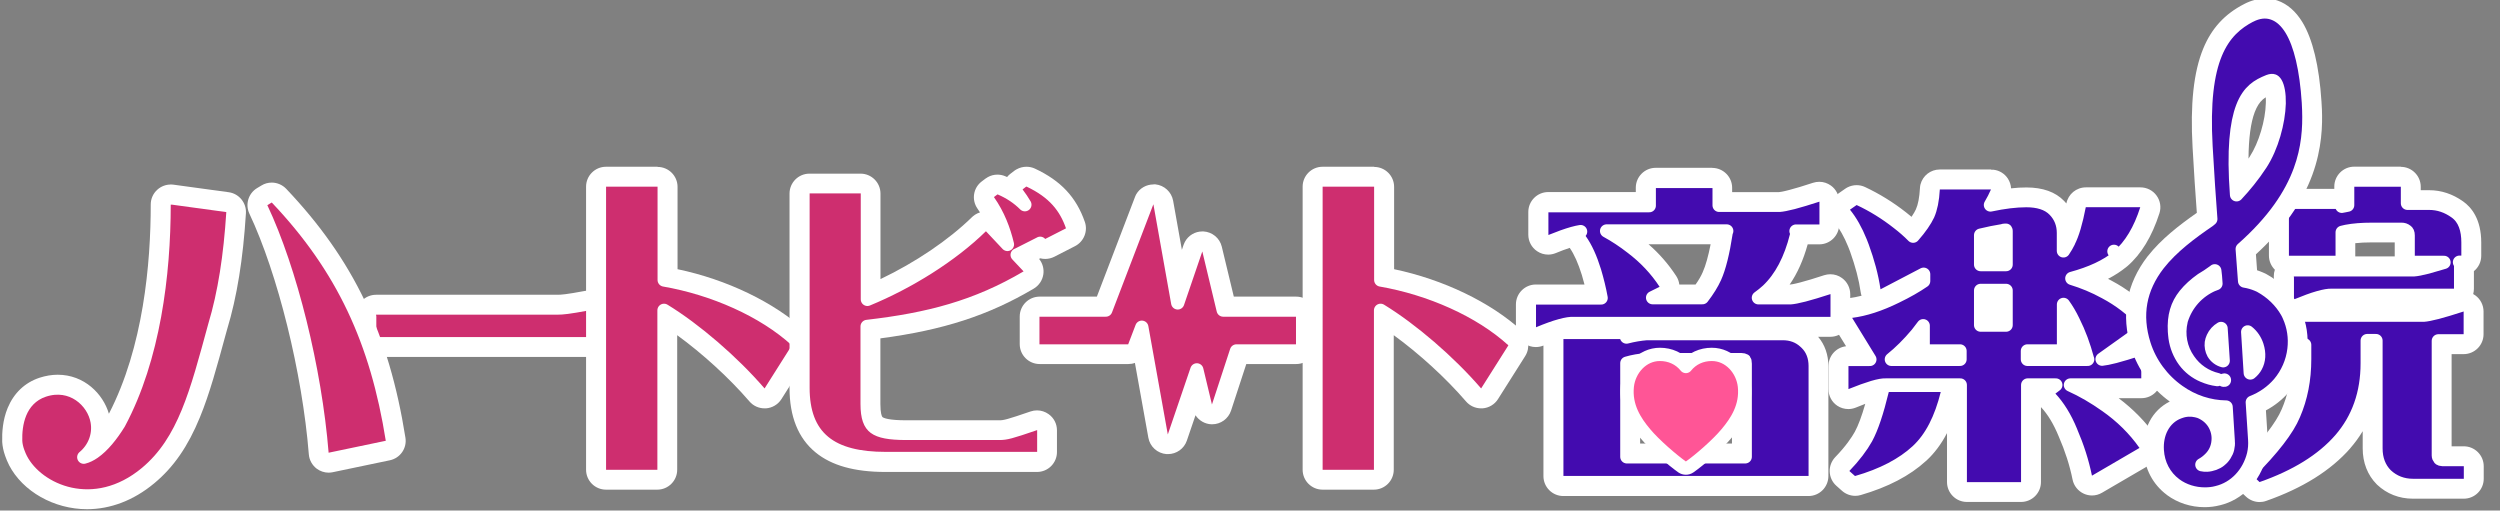
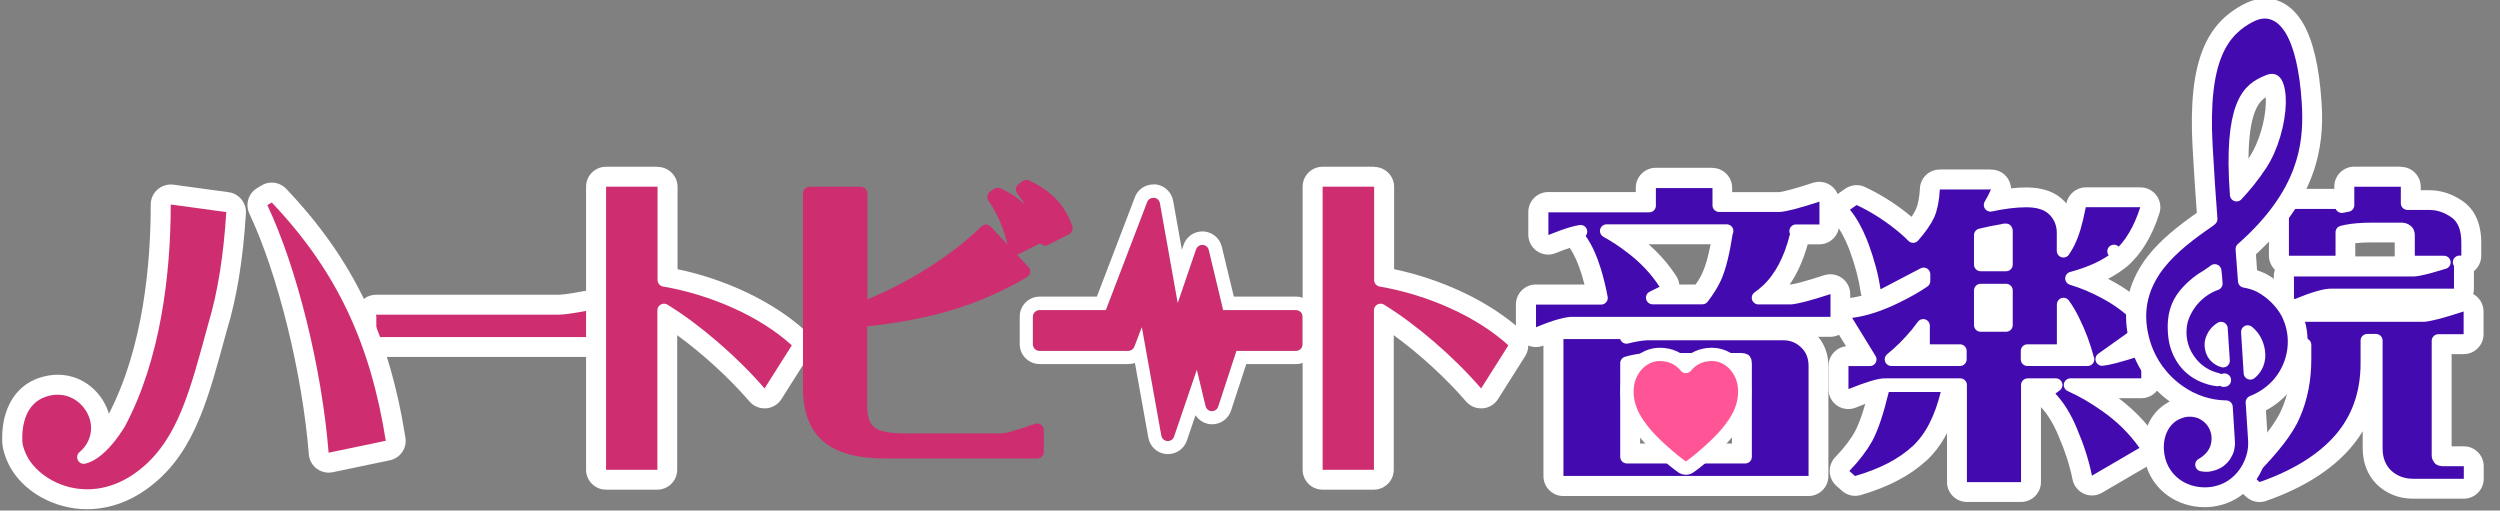
<svg xmlns="http://www.w3.org/2000/svg" id="_レイヤー_1" data-name="レイヤー_1" version="1.1" viewBox="0 0 282.6 57.71">
  <rect x="0" y="0" width="282.6" height="57.71" fill="#808080" stroke="none" />
  <defs>
    <style>
      .st0 {
        fill: #ff5596;
      }

      .st0, .st1 {
        stroke: #fff;
        stroke-linejoin: round;
        stroke-width: 1.5px;
      }

      .st2 {
        fill: #430baf;
      }

      .st3 {
        fill: #ce2e6f;
      }

      .st1 {
        fill: none;
      }

      .st4 {
        fill: #fff;
      }
    </style>
  </defs>
  <g>
    <path class="st3" d="M66.37,34.36c.22-.04.44.02.62.16.17.14.27.35.27.58v3c0,.41-.34.75-.75.75h-23.97c-.41,0-.75-.34-.75-.75v-2.34c-.02-.06-.03-.12-.03-.19,0-.41.34-.75.75-.75h20.5c.57,0,1.23-.06,3.37-.46Z" />
    <path class="st1" d="M66.37,34.36c.22-.04.44.02.62.16.17.14.27.35.27.58v3c0,.41-.34.75-.75.75h-23.97c-.41,0-.75-.34-.75-.75v-2.34c-.02-.06-.03-.12-.03-.19,0-.41.34-.75.75-.75h20.5c.57,0,1.23-.06,3.37-.46Z" />
    <path class="st4" d="M66.51,34.35c.17,0,.34.06.48.17.17.14.27.35.27.58v3c0,.41-.34.75-.75.75h-23.97c-.41,0-.75-.34-.75-.75v-2.34c-.02-.06-.03-.12-.03-.19,0-.41.34-.75.75-.75h20.5c.57,0,1.23-.06,3.37-.46.05,0,.09-.01.14-.01M66.51,32.85c-.14,0-.28.01-.41.04-2.14.4-2.68.43-3.09.43h-20.5c-1.24,0-2.25,1.01-2.25,2.25,0,.11,0,.22.03.34v2.19c0,1.24,1.01,2.25,2.25,2.25h23.97c1.24,0,2.25-1.01,2.25-2.25v-3c0-.67-.3-1.3-.81-1.73-.4-.34-.91-.52-1.44-.52h0Z" />
  </g>
  <g>
    <path class="st3" d="M74.33,20.35c.41,0,.75.34.75.75v10.55c5.55.96,11.23,3.45,14.93,6.83.27.25.32.65.13.96l-3.08,4.87c-.13.2-.34.33-.58.35-.24.02-.47-.08-.62-.26-3.06-3.55-7.27-7.16-10.8-9.32v18.03c0,.41-.34.75-.75.75h-5.8c-.41,0-.75-.34-.75-.75V21.1c0-.41.34-.75.75-.75h5.83Z" />
    <path class="st1" d="M74.33,20.35c.41,0,.75.34.75.75v10.55c5.55.96,11.23,3.45,14.93,6.83.27.25.32.65.13.96l-3.08,4.87c-.13.2-.34.33-.58.35-.24.02-.47-.08-.62-.26-3.06-3.55-7.27-7.16-10.8-9.32v18.03c0,.41-.34.75-.75.75h-5.8c-.41,0-.75-.34-.75-.75V21.1c0-.41.34-.75.75-.75h5.83Z" />
    <path class="st4" d="M74.33,20.35c.41,0,.75.34.75.75v10.55c5.55.96,11.23,3.45,14.93,6.83.27.25.32.65.13.96l-3.08,4.87c-.13.2-.34.33-.58.35-.02,0-.04,0-.06,0-.22,0-.42-.09-.57-.26-3.06-3.55-7.27-7.16-10.8-9.32v18.03c0,.41-.34.75-.75.75h-5.8c-.41,0-.75-.34-.75-.75V21.1c0-.41.34-.75.75-.75h5.83M74.33,18.85h-5.83c-1.24,0-2.25,1.01-2.25,2.25v32c0,1.24,1.01,2.25,2.25,2.25h5.8c1.24,0,2.25-1.01,2.25-2.25v-15.21c2.86,2.08,5.88,4.83,8.17,7.49.43.5,1.05.78,1.7.78.06,0,.11,0,.17,0,.71-.05,1.36-.44,1.74-1.04l3.08-4.87c.58-.92.42-2.13-.38-2.86-3.54-3.23-8.86-5.79-14.44-6.96v-9.31c0-1.24-1.01-2.25-2.25-2.25h0Z" />
  </g>
  <g>
    <path class="st3" d="M115.66,20.44c.21-.12.47-.13.69-.03,2.8,1.32,4.11,3.01,4.86,5.16.12.35-.03.74-.37.91l-2.35,1.2c-.2.1-.44.11-.65.02-.1-.05-.19-.12-.26-.2-.02.02-.05.03-.07.04l-2.43,1.23s-.07.03-.1.04l1.27,1.35c.16.17.23.39.2.62-.03.23-.17.42-.36.54-5.72,3.38-11.13,4.78-18.07,5.58v8.75c0,1.58.33,2.29.85,2.68.59.44,1.65.66,3.58.66h10.53c.72,0,1.22-.12,4.01-1.08.23-.08.48-.04.68.1.2.14.32.37.32.61v2.46c0,.41-.34.75-.75.75h-17.13c-2.98,0-5.35-.54-6.96-1.87-1.65-1.36-2.38-3.43-2.38-6.12v-21.98c0-.41.34-.75.75-.75h5.78c.41,0,.75.34.75.75v11.98c4.64-1.91,9.51-4.93,12.88-8.24l.12-.09c.12-.08.27-.12.42-.12.2,0,.39.09.53.24l1.88,2c-.39-1.63-1.02-3.33-2.14-4.92-.23-.33-.16-.79.16-1.03l.41-.31.08-.05c.2-.11.45-.13.66-.04,1.11.47,2.04,1.1,2.8,1.86-.25-.42-.53-.85-.86-1.28-.25-.33-.18-.79.14-1.04l.44-.34.09-.06Z" />
-     <path class="st1" d="M115.66,20.44c.21-.12.47-.13.69-.03,2.8,1.32,4.11,3.01,4.86,5.16.12.35-.03.74-.37.91l-2.35,1.2c-.2.1-.44.11-.65.02-.1-.05-.19-.12-.26-.2-.02.02-.05.03-.07.04l-2.43,1.23s-.07.03-.1.04l1.27,1.35c.16.17.23.39.2.62-.03.23-.17.42-.36.54-5.72,3.38-11.13,4.78-18.07,5.58v8.75c0,1.58.33,2.29.85,2.68.59.44,1.65.66,3.58.66h10.53c.72,0,1.22-.12,4.01-1.08.23-.08.48-.04.68.1.2.14.32.37.32.61v2.46c0,.41-.34.75-.75.75h-17.13c-2.98,0-5.35-.54-6.96-1.87-1.65-1.36-2.38-3.43-2.38-6.12v-21.98c0-.41.34-.75.75-.75h5.78c.41,0,.75.34.75.75v11.98c4.64-1.91,9.51-4.93,12.88-8.24l.12-.09c.12-.08.27-.12.42-.12.2,0,.39.09.53.24l1.88,2c-.39-1.63-1.02-3.33-2.14-4.92-.23-.33-.16-.79.16-1.03l.41-.31.08-.05c.2-.11.45-.13.66-.04,1.11.47,2.04,1.1,2.8,1.86-.25-.42-.53-.85-.86-1.28-.25-.33-.18-.79.14-1.04l.44-.34.09-.06Z" />
-     <path class="st4" d="M116.03,20.35c.11,0,.22.02.32.07,2.8,1.32,4.11,3.01,4.86,5.16.12.35-.03.74-.37.91l-2.35,1.2c-.11.05-.22.08-.34.08-.11,0-.21-.02-.31-.07-.1-.05-.19-.12-.26-.2-.02.02-.05.03-.07.04l-2.43,1.23s-.07.03-.1.04l1.27,1.35c.16.17.23.39.2.62-.03.23-.17.42-.36.54-5.72,3.38-11.13,4.78-18.07,5.59v8.75c0,1.58.33,2.29.85,2.68.59.44,1.65.66,3.58.66h10.53c.72,0,1.22-.12,4.01-1.08.08-.03.16-.04.25-.04.15,0,.31.05.43.14.2.14.32.37.32.61v2.46c0,.41-.34.75-.75.75h-17.13c-2.98,0-5.35-.54-6.96-1.87-1.65-1.36-2.38-3.43-2.38-6.12v-21.98c0-.41.34-.75.75-.75h5.78c.41,0,.75.34.75.75v11.98c4.64-1.91,9.51-4.93,12.88-8.24l.12-.09c.12-.08.26-.12.41-.12,0,0,.01,0,.02,0,.2,0,.39.09.53.24l1.88,2c-.39-1.63-1.02-3.33-2.14-4.91-.23-.33-.16-.79.16-1.03l.41-.31.08-.05c.11-.06.24-.1.37-.1.1,0,.2.02.3.06,1.11.47,2.04,1.1,2.8,1.86-.25-.42-.53-.85-.86-1.28-.25-.33-.18-.79.14-1.04l.44-.34.09-.06c.11-.06.24-.1.37-.1M116.03,18.85h0c-.39,0-.77.1-1.11.29-.03.02-.06.04-.09.05l-.09.06s-.06.04-.09.06l-.44.34c-.14.11-.27.23-.37.36-.07-.03-.14-.06-.21-.09-.28-.12-.58-.18-.88-.18-.39,0-.77.1-1.1.29-.03.02-.06.04-.09.06l-.08.05s-.05.03-.08.05l-.41.31c-.98.73-1.19,2.09-.49,3.09.1.14.19.28.28.42-.2.06-.39.15-.56.26-.04.03-.08.06-.12.09l-.12.09s-.08.06-.11.1c-2.65,2.59-6.4,5.12-10.34,7v-9.67c0-1.24-1.01-2.25-2.25-2.25h-5.78c-1.24,0-2.25,1.01-2.25,2.25v21.98c0,3.22.98,5.67,2.93,7.27,1.81,1.49,4.4,2.22,7.92,2.22h17.13c1.24,0,2.25-1.01,2.25-2.25v-2.46c0-.73-.35-1.41-.95-1.83-.38-.27-.83-.42-1.3-.42-.25,0-.5.04-.73.12-2.65.91-3.05,1-3.52,1h-10.53c-1.99,0-2.54-.25-2.69-.36-.08-.06-.24-.45-.24-1.47v-7.43c7.12-.94,12.22-2.6,17.33-5.62.59-.35.99-.94,1.09-1.62.09-.62-.08-1.25-.48-1.74l.13-.07c.19.05.38.07.57.07.36,0,.71-.09,1.03-.25l2.34-1.2c.99-.51,1.47-1.69,1.1-2.74-.97-2.79-2.71-4.65-5.64-6.02-.3-.14-.63-.21-.96-.21h0Z" />
  </g>
  <g>
    <path class="st3" d="M155.33,20.35c.41,0,.75.34.75.75v10.55c5.55.96,11.23,3.45,14.93,6.83.27.25.32.65.13.96l-3.08,4.87c-.13.2-.34.33-.58.35-.24.02-.47-.08-.62-.26-3.06-3.55-7.27-7.16-10.8-9.32v18.03c0,.41-.34.75-.75.75h-5.8c-.41,0-.75-.34-.75-.75V21.1c0-.41.34-.75.75-.75h5.83Z" />
    <path class="st1" d="M155.33,20.35c.41,0,.75.34.75.75v10.55c5.55.96,11.23,3.45,14.93,6.83.27.25.32.65.13.96l-3.08,4.87c-.13.2-.34.33-.58.35-.24.02-.47-.08-.62-.26-3.06-3.55-7.27-7.16-10.8-9.32v18.03c0,.41-.34.75-.75.75h-5.8c-.41,0-.75-.34-.75-.75V21.1c0-.41.34-.75.75-.75h5.83Z" />
    <path class="st4" d="M155.33,20.35c.41,0,.75.34.75.75v10.55c5.55.96,11.23,3.45,14.93,6.83.27.25.32.65.13.96l-3.08,4.87c-.13.2-.34.33-.58.35-.02,0-.04,0-.06,0-.22,0-.42-.09-.57-.26-3.06-3.55-7.27-7.16-10.8-9.32v18.03c0,.41-.34.75-.75.75h-5.8c-.41,0-.75-.34-.75-.75V21.1c0-.41.34-.75.75-.75h5.83M155.33,18.85h-5.83c-1.24,0-2.25,1.01-2.25,2.25v32c0,1.24,1.01,2.25,2.25,2.25h5.8c1.24,0,2.25-1.01,2.25-2.25v-15.21c2.86,2.08,5.88,4.83,8.17,7.49.43.5,1.05.78,1.7.78.06,0,.11,0,.17,0,.71-.05,1.36-.44,1.74-1.04l3.08-4.87c.58-.92.42-2.13-.38-2.86-3.54-3.23-8.87-5.79-14.44-6.96v-9.31c0-1.24-1.01-2.25-2.25-2.25h0Z" />
  </g>
  <g>
    <path class="st3" d="M130.45,22.35c.34.03.61.28.67.62l2.01,11.27,2.07-6.06.05-.11c.14-.25.4-.41.7-.39.33.02.62.25.69.57l1.63,6.8h8.23c.41,0,.75.34.75.75v3.12c0,.41-.34.75-.75.75h-6.73l-2.06,6.29c-.11.32-.41.53-.74.52-.34-.01-.62-.25-.7-.58l-.98-4.09-2.57,7.54c-.11.32-.43.53-.77.51s-.62-.28-.68-.62l-2.2-12.25-.84,2.2c-.11.29-.39.48-.7.48h-10.03c-.41,0-.75-.34-.75-.75v-3.12c0-.41.34-.75.75-.75h7.5l4.67-12.21.05-.11c.15-.25.42-.39.72-.37Z" />
-     <path class="st1" d="M130.45,22.35c.34.03.61.28.67.62l2.01,11.27,2.07-6.06.05-.11c.14-.25.4-.41.7-.39.33.02.62.25.69.57l1.63,6.8h8.23c.41,0,.75.34.75.75v3.12c0,.41-.34.75-.75.75h-6.73l-2.06,6.29c-.11.32-.41.53-.74.52-.34-.01-.62-.25-.7-.58l-.98-4.09-2.57,7.54c-.11.32-.43.53-.77.51s-.62-.28-.68-.62l-2.2-12.25-.84,2.2c-.11.29-.39.48-.7.48h-10.03c-.41,0-.75-.34-.75-.75v-3.12c0-.41.34-.75.75-.75h7.5l4.67-12.21.05-.11c.15-.25.42-.39.72-.37Z" />
    <path class="st4" d="M130.38,22.35s.05,0,.07,0c.34.03.61.28.67.62l2.01,11.27,2.07-6.06.05-.11c.13-.24.38-.39.66-.39.01,0,.02,0,.04,0,.33.02.62.25.69.57l1.63,6.8h8.23c.41,0,.75.34.75.75v3.12c0,.41-.34.75-.75.75h-6.73l-2.06,6.29c-.1.31-.39.52-.71.52-.01,0-.02,0-.03,0-.34-.01-.62-.25-.7-.58l-.98-4.09-2.57,7.54c-.1.31-.39.51-.71.51-.02,0-.04,0-.06,0-.34-.03-.62-.28-.68-.62l-2.2-12.25-.84,2.2c-.11.29-.39.48-.7.48h-10.03c-.41,0-.75-.34-.75-.75v-3.12c0-.41.34-.75.75-.75h7.5l4.67-12.21.05-.11c.13-.23.38-.37.65-.37M130.38,20.85h0c-.79,0-1.54.42-1.94,1.11-.02.04-.04.08-.06.12l-.05.11s-.03.07-.04.1l-4.3,11.24h-6.47c-1.24,0-2.25,1.01-2.25,2.25v3.12c0,1.24,1.01,2.25,2.25,2.25h10.03c.26,0,.51-.04.74-.13l1.52,8.46c.18,1.01,1.02,1.77,2.05,1.85.06,0,.11,0,.17,0,.96,0,1.82-.61,2.13-1.52l.98-2.87c.39.59,1.05.99,1.79,1.02.02,0,.07,0,.09,0,.97,0,1.83-.62,2.14-1.55l1.72-5.26h5.64c1.24,0,2.25-1.01,2.25-2.25v-3.12c0-1.24-1.01-2.25-2.25-2.25h-7.05l-1.36-5.65c-.23-.97-1.09-1.67-2.08-1.72-.02,0-.08,0-.11,0-.83,0-1.59.45-1.98,1.18-.02.03-.04.07-.05.11l-.05.11s-.03.08-.05.12l-.19.56-.99-5.55c-.18-.99-1-1.75-2-1.85-.07,0-.14,0-.21,0h0Z" />
  </g>
  <g>
    <path class="st2" d="M183.15,37.58c.33,0,.61.22.71.52.77-.2,1.53-.33,2.28-.39h.06s15.32,0,15.32,0c.97,0,1.83.3,2.53.96l.14.13c.69.68,1,1.57,1,2.57v12.43c0,.41-.34.75-.75.75h-27.71c-.41,0-.75-.34-.75-.75v-15.47c0-.41.34-.75.75-.75h6.42ZM186.23,40.65c-.88.06-1.65.2-2.33.4v10.59h13.38v-10.53c0-.23-.04-.33-.07-.37-.09-.05-.21-.09-.39-.09h-10.59ZM193.58,20.47c.41,0,.75.34.75.75v1.99h6.82c.3-.02.79-.11,1.53-.3.73-.19,1.65-.47,2.76-.83.23-.07.48-.04.67.11.2.14.31.37.31.61v2.57c0,.41-.34.75-.75.75h-2.65c.08.16.1.34.05.51-.67,2.7-1.76,4.77-3.27,6.2h0s0,0,0,0c-.32.29-.66.57-1.03.83h3.63c.3-.02.79-.11,1.53-.3.73-.19,1.65-.47,2.76-.83.23-.07.48-.04.67.11.2.14.31.37.31.61v2.57c0,.41-.34.75-.75.75h-29.05s-.03,0-.05,0c-.28-.02-.74.04-1.43.23-.67.18-1.5.48-2.48.89-.23.1-.5.07-.7-.07-.21-.14-.33-.37-.33-.62v-2.57c0-.41.34-.75.75-.75h7.36c-.18-1-.43-2.01-.73-3.02h0c-.46-1.49-1-2.68-1.63-3.55-.12-.17-.17-.38-.13-.58.03-.13.09-.25.17-.35-.24.04-.54.1-.89.2-.67.19-1.49.48-2.47.88-.23.09-.49.07-.7-.07-.21-.14-.33-.37-.33-.62v-2.57c0-.41.34-.75.75-.75h11.4v-1.99c0-.41.34-.75.75-.75h6.42ZM181.61,26.11c.97.53,1.91,1.15,2.82,1.86,1.52,1.15,2.79,2.49,3.8,4.04.12.18.15.4.1.61-.06.21-.2.38-.39.47l-1.13.56h5.63c.63-.82,1.11-1.6,1.42-2.29h0c.49-1.08.91-2.76,1.26-5.04l.03-.13s.02-.05.04-.08h-13.58Z" />
    <path class="st1" d="M183.15,37.58c.33,0,.61.22.71.52.77-.2,1.53-.33,2.28-.39h.06s15.32,0,15.32,0c.97,0,1.83.3,2.53.96l.14.13c.69.68,1,1.57,1,2.57v12.43c0,.41-.34.75-.75.75h-27.71c-.41,0-.75-.34-.75-.75v-15.47c0-.41.34-.75.75-.75h6.42ZM186.23,40.65c-.88.06-1.65.2-2.33.4v10.59h13.38v-10.53c0-.23-.04-.33-.07-.37-.09-.05-.21-.09-.39-.09h-10.59ZM193.58,20.47c.41,0,.75.34.75.75v1.99h6.82c.3-.02.79-.11,1.53-.3.73-.19,1.65-.47,2.76-.83.23-.07.48-.04.67.11.2.14.31.37.31.61v2.57c0,.41-.34.75-.75.75h-2.65c.08.16.1.34.05.51-.67,2.7-1.76,4.77-3.27,6.2h0s0,0,0,0c-.32.29-.66.57-1.03.83h3.63c.3-.02.79-.11,1.53-.3.73-.19,1.65-.47,2.76-.83.23-.07.48-.04.67.11.2.14.31.37.31.61v2.57c0,.41-.34.75-.75.75h-29.05s-.03,0-.05,0c-.28-.02-.74.04-1.43.23-.67.18-1.5.48-2.48.89-.23.1-.5.07-.7-.07-.21-.14-.33-.37-.33-.62v-2.57c0-.41.34-.75.75-.75h7.36c-.18-1-.43-2.01-.73-3.02h0c-.46-1.49-1-2.68-1.63-3.55-.12-.17-.17-.38-.13-.58.03-.13.09-.25.17-.35-.24.04-.54.1-.89.2-.67.19-1.49.48-2.47.88-.23.09-.49.07-.7-.07-.21-.14-.33-.37-.33-.62v-2.57c0-.41.34-.75.75-.75h11.4v-1.99c0-.41.34-.75.75-.75h6.42ZM181.61,26.11c.97.53,1.91,1.15,2.82,1.86,1.52,1.15,2.79,2.49,3.8,4.04.12.18.15.4.1.61-.06.21-.2.38-.39.47l-1.13.56h5.63c.63-.82,1.11-1.6,1.42-2.29h0c.49-1.08.91-2.76,1.26-5.04l.03-.13s.02-.05.04-.08h-13.58Z" />
    <path class="st4" d="M193.58,20.47c.41,0,.75.34.75.75v1.99h6.82c.3-.02.79-.11,1.53-.3.73-.19,1.65-.47,2.76-.83.08-.03.16-.04.23-.04.16,0,.31.05.44.14.2.14.31.37.31.61v2.57c0,.41-.34.75-.75.75h-2.65c.08.16.1.34.05.51-.67,2.7-1.76,4.77-3.27,6.2h0s0,0,0,0c-.32.29-.66.57-1.03.83h3.63c.3-.02.79-.11,1.53-.3.73-.19,1.65-.47,2.76-.83.08-.02.16-.04.23-.04.16,0,.31.05.44.14.2.14.31.37.31.61v2.57c0,.41-.34.75-.75.75h-29.05s-.03,0-.05,0c-.03,0-.07,0-.11,0-.28,0-.72.07-1.32.23-.67.18-1.5.48-2.48.89-.09.04-.19.06-.29.06-.15,0-.29-.04-.42-.13-.21-.14-.33-.37-.33-.62v-2.57c0-.41.34-.75.75-.75h7.36c-.18-1-.43-2.01-.73-3.02h0c-.46-1.49-1-2.68-1.63-3.55-.12-.17-.17-.38-.13-.58.03-.13.09-.25.17-.35-.24.04-.54.1-.89.2-.67.19-1.49.48-2.47.88-.09.04-.19.06-.28.06-.15,0-.29-.04-.42-.13-.21-.14-.33-.37-.33-.62v-2.57c0-.41.34-.75.75-.75h11.4v-1.99c0-.41.34-.75.75-.75h6.42M195.19,26.11h-13.58c.97.53,1.91,1.15,2.82,1.86,1.52,1.15,2.79,2.49,3.8,4.04.12.18.15.4.1.61-.06.21-.2.38-.39.47l-1.13.56h5.63c.63-.82,1.11-1.6,1.42-2.29h0c.49-1.08.91-2.76,1.26-5.04l.03-.13s.02-.05.04-.08M183.15,37.58c.33,0,.61.22.71.52.77-.2,1.53-.33,2.28-.39h.06s15.32,0,15.32,0c.97,0,1.83.3,2.53.96l.14.13c.69.68,1,1.57,1,2.57v12.43c0,.41-.34.75-.75.75h-27.71c-.41,0-.75-.34-.75-.75v-15.47c0-.41.34-.75.75-.75h6.42M183.9,51.64h13.38v-10.53c0-.23-.04-.33-.07-.37-.09-.05-.21-.09-.39-.09h-10.59c-.88.06-1.65.2-2.33.4v10.59M193.58,18.97h-6.42c-1.24,0-2.25,1.01-2.25,2.25v.49h-9.9c-1.24,0-2.25,1.01-2.25,2.25v2.57c0,.75.37,1.45,1,1.87.37.25.8.38,1.25.38.29,0,.58-.06.85-.17.58-.24,1.11-.44,1.58-.59.5.71.96,1.74,1.37,3.06.11.37.21.73.3,1.08h-5.5c-1.24,0-2.25,1.01-2.25,2.25v2.57c0,.75.37,1.45,1,1.87.37.25.8.38,1.25.38.3,0,.59-.06.86-.17,0,0,0,0,0,0v14.76c0,1.24,1.01,2.25,2.25,2.25h27.71c1.24,0,2.25-1.01,2.25-2.25v-12.43c0-1.29-.4-2.43-1.16-3.32h1.38c1.24,0,2.25-1.01,2.25-2.25v-2.57c0-.72-.35-1.4-.93-1.82-.38-.28-.84-.43-1.32-.43-.24,0-.47.04-.7.11-1.09.36-1.99.63-2.68.81-.75.2-1.08.24-1.2.25h-.02c.87-1.26,1.55-2.78,2.04-4.55h1.31c1.24,0,2.25-1.01,2.25-2.25v-2.57c0-.72-.35-1.4-.93-1.82-.39-.28-.84-.43-1.32-.43-.24,0-.47.04-.7.11-1.09.36-1.99.63-2.68.81-.75.2-1.08.24-1.2.25h-5.27v-.49c0-1.24-1.01-2.25-2.25-2.25h0ZM186.36,27.61h7.01c-.27,1.36-.56,2.41-.88,3.12,0,0,0,.02-.01.03-.19.44-.46.91-.81,1.4h-1.84c-.04-.34-.16-.67-.35-.96-.87-1.33-1.91-2.53-3.13-3.59h0ZM186.28,42.15h9.5v7.99s-10.38,0-10.38,0v-7.89c.28-.04.58-.08.89-.1h0Z" />
  </g>
  <g>
    <path class="st2" d="M225.07,20.66h.09c.22.03.41.15.53.34.14.21.16.48.06.71-.23.52-.48,1.01-.75,1.46,1.51-.32,2.86-.49,4.05-.49,1.3,0,2.43.3,3.18,1.08.69.71,1.02,1.58,1.02,2.58v2.02c.24-.36.44-.7.6-1.03v-.02c.43-.83.83-2.16,1.19-4.03.07-.35.38-.61.74-.61h6.16c.24,0,.46.11.6.31.14.19.18.44.11.67-.74,2.33-1.81,4.13-3.21,5.33h0s-.48-.57-.48-.57l.48.58c-1.31,1.09-3.09,1.9-5.24,2.48,1.27.39,2.53.9,3.78,1.59,1.6.85,3.03,1.94,4.22,3.25.14.16.21.37.19.58-.02.21-.14.41-.31.53l-4.46,3.18c.3-.03.78-.12,1.44-.29.73-.19,1.65-.47,2.76-.83.23-.07.48-.04.67.11.19.14.31.37.31.61v2.57c0,.41-.34.75-.75.75h-8.01c1.38.62,2.71,1.4,4.01,2.32h0c1.75,1.22,3.23,2.68,4.41,4.36.12.17.16.39.12.59-.04.21-.17.38-.35.49l-5.38,3.14c-.21.12-.46.14-.68.04-.22-.1-.38-.3-.43-.54-.35-1.72-.9-3.43-1.63-5.12,0,0,0,0,0-.01-.67-1.64-1.46-2.87-2.31-3.78-.15-.16-.22-.37-.2-.58.02-.21.13-.41.3-.54l.49-.37h-3.18v10.98c0,.41-.34.75-.75.75h-6.12c-.42,0-.75-.34-.75-.75v-10.98h-8.41s-.02,0-.04,0c-.28-.01-.74.06-1.42.26-.67.2-1.5.5-2.49.9-.23.09-.49.07-.7-.07s-.33-.37-.33-.62v-2.61c0-.41.34-.75.75-.75h2.42l-2.64-4.3c-.13-.22-.15-.49-.04-.72.11-.23.33-.39.58-.42,1.51-.19,3.2-.73,5.07-1.65h0c1.22-.59,2.25-1.18,3.11-1.77v-.77l-4.53,2.37c-.22.11-.47.11-.69,0-.22-.11-.37-.32-.4-.56-.24-1.65-.69-3.26-1.29-4.91l-.22-.57c-.52-1.29-1.12-2.34-1.78-3.15-.13-.16-.19-.37-.16-.58.03-.21.14-.39.31-.51l.76-.53.08-.05c.21-.11.45-.11.66-.01,1.51.7,2.99,1.62,4.35,2.69h0c.61.47,1.19.97,1.72,1.51.83-.94,1.37-1.75,1.69-2.42.31-.7.51-1.64.58-2.91l.02-.14c.08-.33.38-.56.73-.56h5.8ZM219.38,43.56c.23,0,.45.11.59.29.14.18.19.42.14.64-.7,2.82-1.79,5.01-3.39,6.49h0c-1.64,1.52-3.93,2.72-6.82,3.55-.25.07-.51.01-.71-.16l-.64-.57c-.15-.14-.25-.33-.25-.53,0-.2.07-.4.21-.55,1.1-1.14,1.92-2.24,2.45-3.19.63-1.16,1.22-2.93,1.82-5.4l.04-.12c.12-.27.39-.45.69-.45h5.87ZM233.26,38.92c0,.41-.34.75-.75.75h-3.33s0,.04,0,.06v.89h6.81s-.02-.05-.03-.08c-.39-1.45-.9-2.87-1.59-4.24h0c-.35-.73-.72-1.35-1.11-1.89v4.5ZM217.4,36.82c-.25.33-.49.64-.72.94,0,0,0,0-.01.01-.94,1.12-1.9,2.07-2.87,2.85h7.76v-.89s0-.04,0-.06h-3.41c-.41,0-.75-.34-.75-.75v-2.1ZM223.89,36.75h2.88v-3.92h-2.88v3.92ZM226.5,26.06s-.02,0-.03,0c-.86.14-1.72.31-2.58.52v3.33h2.88v-3.75c0-.07,0-.11-.02-.14-.06,0-.15,0-.26.02Z" />
    <path class="st1" d="M225.07,20.66h.09c.22.03.41.15.53.34.14.21.16.48.06.71-.23.52-.48,1.01-.75,1.46,1.51-.32,2.86-.49,4.05-.49,1.3,0,2.43.3,3.18,1.08.69.71,1.02,1.58,1.02,2.58v2.02c.24-.36.44-.7.6-1.03v-.02c.43-.83.83-2.16,1.19-4.03.07-.35.38-.61.74-.61h6.16c.24,0,.46.11.6.31.14.19.18.44.11.67-.74,2.33-1.81,4.13-3.21,5.33h0s-.48-.57-.48-.57l.48.58c-1.31,1.09-3.09,1.9-5.24,2.48,1.27.39,2.53.9,3.78,1.59,1.6.85,3.03,1.94,4.22,3.25.14.16.21.37.19.58-.02.21-.14.41-.31.53l-4.46,3.18c.3-.03.78-.12,1.44-.29.73-.19,1.65-.47,2.76-.83.23-.07.48-.04.67.11.19.14.31.37.31.61v2.57c0,.41-.34.75-.75.75h-8.01c1.38.62,2.71,1.4,4.01,2.32h0c1.75,1.22,3.23,2.68,4.41,4.36.12.17.16.39.12.59-.04.21-.17.38-.35.49l-5.38,3.14c-.21.12-.46.14-.68.04-.22-.1-.38-.3-.43-.54-.35-1.72-.9-3.43-1.63-5.12,0,0,0,0,0-.01-.67-1.64-1.46-2.87-2.31-3.78-.15-.16-.22-.37-.2-.58.02-.21.13-.41.3-.54l.49-.37h-3.18v10.98c0,.41-.34.75-.75.75h-6.12c-.42,0-.75-.34-.75-.75v-10.98h-8.41s-.02,0-.04,0c-.28-.01-.74.06-1.42.26-.67.2-1.5.5-2.49.9-.23.09-.49.07-.7-.07s-.33-.37-.33-.62v-2.61c0-.41.34-.75.75-.75h2.42l-2.64-4.3c-.13-.22-.15-.49-.04-.72.11-.23.33-.39.58-.42,1.51-.19,3.2-.73,5.07-1.65h0c1.22-.59,2.25-1.18,3.11-1.77v-.77l-4.53,2.37c-.22.11-.47.11-.69,0-.22-.11-.37-.32-.4-.56-.24-1.65-.69-3.26-1.29-4.91l-.22-.57c-.52-1.29-1.12-2.34-1.78-3.15-.13-.16-.19-.37-.16-.58.03-.21.14-.39.31-.51l.76-.53.08-.05c.21-.11.45-.11.66-.01,1.51.7,2.99,1.62,4.35,2.69h0c.61.47,1.19.97,1.72,1.51.83-.94,1.37-1.75,1.69-2.42.31-.7.51-1.64.58-2.91l.02-.14c.08-.33.38-.56.73-.56h5.8ZM219.38,43.56c.23,0,.45.11.59.29.14.18.19.42.14.64-.7,2.82-1.79,5.01-3.39,6.49h0c-1.64,1.52-3.93,2.72-6.82,3.55-.25.07-.51.01-.71-.16l-.64-.57c-.15-.14-.25-.33-.25-.53,0-.2.07-.4.21-.55,1.1-1.14,1.92-2.24,2.45-3.19.63-1.16,1.22-2.93,1.82-5.4l.04-.12c.12-.27.39-.45.69-.45h5.87ZM233.26,38.92c0,.41-.34.75-.75.75h-3.33s0,.04,0,.06v.89h6.81s-.02-.05-.03-.08c-.39-1.45-.9-2.87-1.59-4.24h0c-.35-.73-.72-1.35-1.11-1.89v4.5ZM217.4,36.82c-.25.33-.49.64-.72.94,0,0,0,0-.01.01-.94,1.12-1.9,2.07-2.87,2.85h7.76v-.89s0-.04,0-.06h-3.41c-.41,0-.75-.34-.75-.75v-2.1ZM223.89,36.75h2.88v-3.92h-2.88v3.92ZM226.5,26.06s-.02,0-.03,0c-.86.14-1.72.31-2.58.52v3.33h2.88v-3.75c0-.07,0-.11-.02-.14-.06,0-.15,0-.26.02Z" />
    <path class="st4" d="M225.07,20.66h.09c.22.03.41.15.53.34.14.21.16.48.06.71-.23.52-.48,1.01-.75,1.46,1.51-.32,2.86-.49,4.05-.49,1.3,0,2.43.3,3.18,1.08.69.71,1.02,1.58,1.02,2.58v2.02c.24-.36.44-.7.6-1.03v-.02c.43-.83.83-2.16,1.19-4.03.07-.35.38-.61.74-.61h6.16c.24,0,.46.11.6.31.14.19.18.44.11.67-.74,2.33-1.81,4.13-3.21,5.33h0s-.48-.57-.48-.57l.48.58c-1.31,1.09-3.09,1.9-5.24,2.48,1.27.39,2.53.9,3.78,1.59,1.6.85,3.03,1.94,4.22,3.25.14.16.21.37.19.58-.02.21-.14.41-.31.53l-4.46,3.18c.3-.03.78-.12,1.44-.29.73-.19,1.65-.47,2.76-.83.08-.02.16-.04.23-.04.16,0,.31.05.44.14.19.14.31.37.31.61v2.57c0,.41-.34.75-.75.75h-8.01c1.38.62,2.71,1.4,4.01,2.32h0c1.75,1.22,3.23,2.68,4.41,4.36.12.17.16.39.12.59-.04.21-.17.38-.35.49l-5.38,3.14c-.12.07-.25.1-.38.1-.1,0-.21-.02-.31-.07-.22-.1-.38-.3-.43-.54-.35-1.72-.9-3.43-1.63-5.12,0,0,0,0,0-.01-.67-1.64-1.46-2.87-2.31-3.78-.15-.16-.22-.37-.2-.58.02-.21.13-.41.3-.54l.49-.37h-3.18v10.98c0,.41-.34.75-.75.75h-6.12c-.42,0-.75-.34-.75-.75v-10.98h-8.41s-.02,0-.04,0c-.02,0-.04,0-.07,0-.28,0-.72.07-1.36.26-.67.2-1.5.5-2.49.9-.09.04-.19.06-.28.06-.15,0-.29-.04-.42-.13-.21-.14-.33-.37-.33-.62v-2.61c0-.41.34-.75.75-.75h2.42l-2.64-4.3c-.13-.22-.15-.49-.04-.72.11-.23.33-.39.58-.42,1.51-.19,3.2-.73,5.07-1.65h0c1.22-.59,2.25-1.18,3.11-1.77v-.77l-4.53,2.37c-.11.06-.23.09-.35.09s-.23-.03-.34-.08c-.22-.11-.37-.32-.4-.56-.24-1.65-.69-3.26-1.29-4.91l-.22-.57c-.52-1.29-1.12-2.34-1.78-3.15-.13-.16-.19-.37-.16-.58.03-.21.14-.39.31-.51l.76-.53.08-.05c.11-.06.22-.08.34-.08.11,0,.22.02.32.07,1.51.7,2.99,1.62,4.35,2.69h0c.61.47,1.19.97,1.72,1.51.83-.94,1.37-1.75,1.69-2.42.31-.7.51-1.64.58-2.91l.02-.14c.08-.32.38-.56.73-.56h5.8M223.89,29.92h2.88v-3.75c0-.07,0-.11-.02-.14-.01,0-.03,0-.04,0-.06,0-.13,0-.22.02,0,0-.02,0-.03,0-.86.14-1.72.31-2.58.52v3.33M223.89,36.75h2.88v-3.92h-2.88v3.92M229.18,40.63h6.81s-.02-.05-.03-.08c-.39-1.45-.9-2.87-1.59-4.24h0c-.35-.73-.72-1.35-1.11-1.89v4.5c0,.41-.34.75-.75.75h-3.33s0,.04,0,.06v.89M213.8,40.63h7.76v-.89s0-.04,0-.06h-3.41c-.41,0-.75-.34-.75-.75v-2.1c-.25.33-.49.64-.72.94,0,0,0,0-.01.01-.94,1.12-1.9,2.07-2.87,2.85M219.38,43.56c.23,0,.45.11.59.29.14.18.19.42.14.64-.7,2.82-1.79,5.01-3.39,6.49h0c-1.64,1.52-3.93,2.72-6.82,3.55-.07.02-.14.03-.21.03-.18,0-.36-.07-.5-.19l-.64-.57c-.15-.14-.25-.33-.25-.53,0-.2.07-.4.21-.55,1.1-1.14,1.92-2.24,2.45-3.19.63-1.16,1.22-2.93,1.82-5.4l.04-.12c.12-.27.39-.45.69-.45h5.87M225.07,19.16h-5.8c-1.03,0-1.92.69-2.18,1.69-.01.05-.02.1-.03.15l-.02.14s-.01.09-.01.14c-.06,1.04-.21,1.84-.46,2.39-.09.2-.25.48-.49.84-.21-.17-.42-.34-.63-.51-1.45-1.14-3.01-2.1-4.63-2.86-.3-.14-.62-.21-.95-.21-.36,0-.72.09-1.03.25-.03.02-.06.03-.09.05l-.08.05s-.05.03-.08.05l-.76.53c-.51.36-.85.92-.94,1.53-.09.62.09,1.25.48,1.74.57.71,1.09,1.63,1.55,2.76l.21.54c.61,1.71,1,3.18,1.2,4.59.02.14.05.28.1.41-.47.12-.93.21-1.37.27-.76.1-1.41.57-1.74,1.26-.33.7-.29,1.5.11,2.15l1.25,2.03c-1.12.13-1.99,1.08-1.99,2.24v2.61c0,.75.37,1.45.99,1.87.37.25.81.38,1.26.38.29,0,.58-.06.85-.17.39-.16.74-.29,1.06-.42-.4,1.4-.79,2.44-1.18,3.16-.34.61-1,1.61-2.21,2.86-.42.44-.66,1.04-.63,1.65.02.61.3,1.2.76,1.6l.64.57c.41.36.94.56,1.49.56.21,0,.42-.03.62-.09,3.07-.89,5.55-2.18,7.37-3.85.02-.01.03-.03.05-.04.91-.84,1.68-1.87,2.33-3.11v5.53c0,1.24,1.01,2.25,2.25,2.25h6.12c1.24,0,2.25-1.01,2.25-2.25v-8.47s0,0,0,0c.77.81,1.44,1.93,2.01,3.32.72,1.65,1.24,3.27,1.56,4.86.14.71.62,1.31,1.28,1.61.29.13.6.2.92.2.4,0,.79-.11,1.13-.31l5.38-3.14c.55-.32.93-.86,1.07-1.47.13-.61,0-1.26-.36-1.77-1.15-1.63-2.57-3.08-4.21-4.31h2.58c1.24,0,2.25-1.01,2.25-2.25v-2.57c0-.72-.35-1.4-.93-1.82-.02-.02-.04-.03-.07-.05.32-.35.52-.79.57-1.27.07-.64-.14-1.27-.57-1.75-1.3-1.43-2.86-2.63-4.63-3.57-.13-.07-.26-.14-.4-.21.78-.4,1.47-.85,2.08-1.35.03-.02.06-.05.09-.07,1.58-1.36,2.8-3.37,3.64-5.99.22-.68.1-1.43-.33-2.01-.42-.58-1.1-.92-1.82-.92h-6.16c-1.08,0-2,.76-2.21,1.82-.08-.1-.17-.19-.25-.28-.98-1.02-2.42-1.53-4.26-1.53-.55,0-1.13.03-1.74.1-.02-.39-.15-.77-.36-1.1-.36-.55-.94-.92-1.6-1-.03,0-.06,0-.09,0h-.09s-.06,0-.09,0h0Z" />
  </g>
  <g>
    <path class="st2" d="M278.26,34.49c.23-.07.48-.04.67.11.2.14.31.37.31.61v2.57c0,.41-.34.75-.75.75h-2.86v12.96c0,.13.05.25.15.37.08.05.18.09.31.09h2.42c.41,0,.75.34.75.75v1.42c0,.41-.34.75-.75.75h-5.76c-1.14,0-2.18-.39-3.01-1.17,0,0-.01-.01-.02-.02-.76-.77-1.14-1.78-1.14-2.99v-12.19h-.99v2.56c0,3.41-1.02,6.29-3.04,8.62h0c-2.04,2.34-5.02,4.17-8.88,5.52-.26.09-.56.03-.76-.16l-.62-.58c-.15-.14-.23-.33-.24-.54,0-.2.08-.4.22-.54,2.65-2.65,4.32-4.81,5.03-6.52h0c.81-1.87,1.22-3.94,1.22-6.27v-1.61c-.52.18-1.13.41-1.81.7-.23.1-.5.07-.71-.07-.21-.14-.33-.37-.33-.62v-2.61c0-.41.34-.75.75-.75h15.54c.3-.02.79-.11,1.53-.3.73-.19,1.65-.47,2.76-.83ZM271.39,20.34c.42,0,.75.34.75.75v1.89h2.46c1.06,0,2.05.34,2.96.99,1.05.74,1.42,2.01,1.42,3.43v1.49c0,.41-.33.75-.75.75h-.21c.08.12.13.27.13.42v2.57c0,.41-.34.75-.75.75h-13.83s-.02,0-.03,0c-.3-.01-.78.06-1.47.26-.68.19-1.5.5-2.48.9-.23.09-.49.07-.7-.07-.21-.14-.33-.37-.33-.62v-2.44c-.01-.05-.02-.11-.02-.16,0-.41.34-.75.75-.75h13.59c.3-.02.79-.11,1.53-.3.52-.14,1.14-.32,1.86-.54h-3.3c-.41,0-.75-.34-.75-.75v-2.29c0-.32-.09-.43-.18-.5-.2-.16-.37-.2-.55-.2h-3.42c-1.06,0-2.01.07-2.84.23-.16.03-.31.07-.47.11v2.65c0,.41-.34.75-.75.75h-5.27c-.41,0-.75-.34-.75-.75v-5.29c0-.41.34-.75.75-.75h5.29c.31,0,.57.18.69.45.05-.01.1-.02.14-.03,0,0,.01,0,.02,0,.15-.03.32-.07.5-.1v-2.08c0-.41.34-.75.75-.75h5.27Z" />
    <path class="st1" d="M278.26,34.49c.23-.07.48-.04.67.11.2.14.31.37.31.61v2.57c0,.41-.34.75-.75.75h-2.86v12.96c0,.13.05.25.15.37.08.05.18.09.31.09h2.42c.41,0,.75.34.75.75v1.42c0,.41-.34.75-.75.75h-5.76c-1.14,0-2.18-.39-3.01-1.17,0,0-.01-.01-.02-.02-.76-.77-1.14-1.78-1.14-2.99v-12.19h-.99v2.56c0,3.41-1.02,6.29-3.04,8.62h0c-2.04,2.34-5.02,4.17-8.88,5.52-.26.09-.56.03-.76-.16l-.62-.58c-.15-.14-.23-.33-.24-.54,0-.2.08-.4.22-.54,2.65-2.65,4.32-4.81,5.03-6.52h0c.81-1.87,1.22-3.94,1.22-6.27v-1.61c-.52.18-1.13.41-1.81.7-.23.1-.5.07-.71-.07-.21-.14-.33-.37-.33-.62v-2.61c0-.41.34-.75.75-.75h15.54c.3-.02.79-.11,1.53-.3.73-.19,1.65-.47,2.76-.83ZM271.39,20.34c.42,0,.75.34.75.75v1.89h2.46c1.06,0,2.05.34,2.96.99,1.05.74,1.42,2.01,1.42,3.43v1.49c0,.41-.33.75-.75.75h-.21c.08.12.13.27.13.42v2.57c0,.41-.34.75-.75.75h-13.83s-.02,0-.03,0c-.3-.01-.78.06-1.47.26-.68.19-1.5.5-2.48.9-.23.09-.49.07-.7-.07-.21-.14-.33-.37-.33-.62v-2.44c-.01-.05-.02-.11-.02-.16,0-.41.34-.75.75-.75h13.59c.3-.02.79-.11,1.53-.3.52-.14,1.14-.32,1.86-.54h-3.3c-.41,0-.75-.34-.75-.75v-2.29c0-.32-.09-.43-.18-.5-.2-.16-.37-.2-.55-.2h-3.42c-1.06,0-2.01.07-2.84.23-.16.03-.31.07-.47.11v2.65c0,.41-.34.75-.75.75h-5.27c-.41,0-.75-.34-.75-.75v-5.29c0-.41.34-.75.75-.75h5.29c.31,0,.57.18.69.45.05-.01.1-.02.14-.03,0,0,.01,0,.02,0,.15-.03.32-.07.5-.1v-2.08c0-.41.34-.75.75-.75h5.27Z" />
    <path class="st4" d="M271.39,20.34c.42,0,.75.34.75.75v1.89h2.46c1.06,0,2.05.34,2.96.99,1.05.74,1.42,2.01,1.42,3.43v1.49c0,.41-.33.75-.75.75h-.21c.08.12.13.27.13.42v2.57c0,.41-.34.75-.75.75h-13.83s-.02,0-.03,0c-.02,0-.05,0-.07,0-.3,0-.76.08-1.4.26-.68.19-1.5.5-2.48.9-.09.04-.19.06-.28.06-.15,0-.29-.04-.42-.13-.21-.14-.33-.37-.33-.62v-2.44c-.01-.05-.02-.11-.02-.16,0-.41.34-.75.75-.75h13.59c.3-.02.79-.11,1.53-.3.52-.14,1.14-.32,1.86-.54h-3.3c-.41,0-.75-.34-.75-.75v-2.29c0-.32-.09-.43-.18-.5-.2-.16-.37-.2-.55-.2h-3.42c-1.06,0-2.01.07-2.84.23-.16.03-.31.07-.47.11v2.65c0,.41-.34.75-.75.75h-5.27c-.41,0-.75-.34-.75-.75v-5.29c0-.41.34-.75.75-.75h5.29c.31,0,.57.18.69.45.05-.01.1-.02.14-.03,0,0,.01,0,.02,0,.15-.03.32-.07.5-.1v-2.08c0-.41.34-.75.75-.75h5.27M278.49,34.45c.16,0,.31.05.44.14.2.14.31.37.31.61v2.57c0,.41-.34.75-.75.75h-2.86v12.96c0,.13.05.25.15.37.08.05.18.09.31.09h2.42c.41,0,.75.34.75.75v1.42c0,.41-.34.75-.75.75h-5.76c-1.14,0-2.18-.39-3.01-1.17,0,0-.01-.01-.02-.02-.76-.77-1.14-1.78-1.14-2.99v-12.19h-.99v2.56c0,3.41-1.02,6.29-3.04,8.62h0c-2.04,2.34-5.02,4.17-8.88,5.52-.08.03-.16.04-.25.04-.19,0-.37-.07-.51-.2l-.62-.58c-.15-.14-.23-.33-.24-.54,0-.2.08-.4.22-.54,2.65-2.65,4.32-4.81,5.03-6.52h0c.81-1.87,1.22-3.94,1.22-6.27v-1.61c-.52.18-1.13.41-1.81.7-.09.04-.19.06-.29.06-.15,0-.29-.04-.42-.13-.21-.14-.33-.37-.33-.62v-2.61c0-.41.34-.75.75-.75h15.54c.3-.02.79-.11,1.53-.3.73-.19,1.65-.47,2.76-.84.08-.02.15-.04.23-.04M271.39,18.84h-5.27c-1.24,0-2.25,1.01-2.25,2.25v.26h-5.14c-1.24,0-2.25,1.01-2.25,2.25v5.29c0,.63.26,1.19.67,1.6-.08.23-.12.48-.12.74,0,.1,0,.19.02.29v2.32c0,.23.04.46.1.68-.59.41-.97,1.09-.97,1.85v2.61c0,.75.37,1.45,1,1.87.37.25.81.38,1.25.38.2,0,.4-.03.59-.08-.06,1.87-.42,3.54-1.09,5.1-.65,1.54-2.23,3.57-4.72,6.07-.43.43-.67,1.02-.66,1.62.01.61.27,1.19.71,1.61l.63.59c.42.39.97.61,1.54.61.25,0,.5-.04.74-.13,4.12-1.44,7.31-3.44,9.5-5.94,0,0,0-.01.01-.02.53-.61.99-1.24,1.4-1.92v1.95c0,1.61.55,3.01,1.58,4.05.01.01.04.04.05.05,1.09,1.03,2.49,1.58,4.04,1.58h5.76c1.24,0,2.25-1.01,2.25-2.25v-1.42c0-1.24-1.01-2.25-2.25-2.25h-1.38v-10.42h1.36c1.24,0,2.25-1.01,2.25-2.25v-2.57c0-.72-.35-1.4-.93-1.82-.08-.06-.16-.11-.24-.15.05-.19.08-.39.08-.59v-2c.51-.41.83-1.04.83-1.74v-1.49c0-2.66-1.12-4-2.06-4.66-1.17-.83-2.46-1.26-3.82-1.26h-.96v-.39c0-1.24-1.01-2.25-2.25-2.25h0ZM266.25,27.49c.54-.06,1.14-.09,1.81-.09h2.64v1.49s0,.06,0,.09h-4.46s0-.06,0-.09v-1.4h0Z" />
  </g>
  <path class="st0" d="M193.5,40.06c2.02,0,3.49,1.74,3.69,3.6h0c.24,2.28-.89,4-2,5.32h0c-1.07,1.29-3.11,3.05-4.19,3.8-.26.18-.6.18-.86,0-1.07-.76-3.11-2.5-4.19-3.8h0c-1.11-1.32-2.24-3.04-2-5.32h0c.2-1.86,1.67-3.6,3.69-3.6,1.14,0,2.2.46,2.93,1.37.73-.91,1.78-1.37,2.93-1.37Z" />
  <g>
    <path class="st3" d="M19.39,22.37l6.29.86c.39.05.67.4.65.79-.31,4.87-.95,9.1-2.07,12.81-1.03,3.77-1.89,7.04-3.02,9.78-1.14,2.77-2.56,5.06-4.72,6.86h0c-5.85,4.87-12.28,2.02-14.14-1.58h0c-.11-.2-.24-.51-.36-.84-.12-.34-.23-.77-.25-1.18h0c-.03-.94.06-2.11.5-3.18.45-1.09,1.28-2.09,2.68-2.56,3.16-1.05,5.63,1.21,6.03,3.51h0c.28,1.58-.36,3.09-1.51,4.04.37-.09.76-.28,1.15-.55,1.01-.7,1.99-1.91,2.84-3.29,3.93-7.34,5.09-16.85,5.09-24.71,0-.22.09-.42.26-.56.16-.14.38-.21.59-.18Z" />
    <path class="st1" d="M19.39,22.37l6.29.86c.39.05.67.4.65.79-.31,4.87-.95,9.1-2.07,12.81-1.03,3.77-1.89,7.04-3.02,9.78-1.14,2.77-2.56,5.06-4.72,6.86h0c-5.85,4.87-12.28,2.02-14.14-1.58h0c-.11-.2-.24-.51-.36-.84-.12-.34-.23-.77-.25-1.18h0c-.03-.94.06-2.11.5-3.18.45-1.09,1.28-2.09,2.68-2.56,3.16-1.05,5.63,1.21,6.03,3.51h0c.28,1.58-.36,3.09-1.51,4.04.37-.09.76-.28,1.15-.55,1.01-.7,1.99-1.91,2.84-3.29,3.93-7.34,5.09-16.85,5.09-24.71,0-.22.09-.42.26-.56.16-.14.38-.21.59-.18Z" />
    <path class="st4" d="M19.29,22.36s.07,0,.1,0l6.29.86c.39.05.67.4.65.79-.31,4.87-.95,9.1-2.07,12.81-1.03,3.77-1.89,7.04-3.02,9.78-1.14,2.77-2.56,5.06-4.72,6.86h0c-2.23,1.86-4.54,2.59-6.65,2.59-3.43,0-6.34-1.94-7.49-4.18h0c-.11-.2-.24-.51-.36-.84-.12-.34-.23-.77-.25-1.18h0c-.03-.94.06-2.11.5-3.18.45-1.09,1.28-2.09,2.68-2.56.55-.18,1.08-.27,1.58-.27,2.38,0,4.12,1.87,4.45,3.77h0c.28,1.58-.36,3.09-1.51,4.04.37-.09.76-.28,1.15-.55,1.01-.7,1.99-1.91,2.84-3.29,3.93-7.34,5.09-16.85,5.09-24.71,0-.22.09-.42.26-.56.14-.12.31-.19.49-.19M19.29,20.86h0c-.54,0-1.07.2-1.48.56-.49.43-.77,1.04-.77,1.69,0,6.67-.83,16.13-4.73,23.66-.65-2.23-2.77-4.41-5.79-4.41-.68,0-1.37.12-2.05.34-1.66.55-2.9,1.73-3.6,3.41-.57,1.37-.65,2.82-.62,3.79,0,.02,0,.04,0,.06.03.47.13,1,.33,1.56.12.35.27.71.42,1,0,.02.01.03.02.05,1.54,2.98,5.09,4.99,8.82,4.99,2.65,0,5.27-1,7.56-2.9.02-.01.04-.03.05-.04,2.17-1.8,3.81-4.17,5.15-7.45,1.1-2.67,1.93-5.75,2.9-9.31l.18-.65c1.1-3.62,1.8-7.93,2.12-13.11.07-1.17-.78-2.21-1.94-2.37l-6.29-.86c-.1-.01-.2-.02-.3-.02h0Z" />
  </g>
  <g>
    <path class="st3" d="M30.33,22.25c.3-.18.69-.13.93.12,7.51,7.91,11.33,16.25,13.09,27.34.06.39-.2.77-.59.85l-6.46,1.35c-.21.04-.43,0-.6-.13-.17-.13-.28-.33-.3-.54-.77-9.53-3.56-20.76-6.86-27.73-.16-.35-.04-.76.29-.96l.5-.3Z" />
    <path class="st1" d="M30.33,22.25c.3-.18.69-.13.93.12,7.51,7.91,11.33,16.25,13.09,27.34.06.39-.2.77-.59.85l-6.46,1.35c-.21.04-.43,0-.6-.13-.17-.13-.28-.33-.3-.54-.77-9.53-3.56-20.76-6.86-27.73-.16-.35-.04-.76.29-.96l.5-.3Z" />
    <path class="st4" d="M30.72,22.14c.2,0,.4.08.54.23,7.51,7.91,11.33,16.25,13.09,27.34.06.39-.2.77-.59.85l-6.46,1.35c-.05.01-.1.02-.15.02-.16,0-.32-.05-.45-.15-.17-.13-.28-.33-.3-.54-.77-9.53-3.56-20.76-6.86-27.73-.16-.35-.04-.76.29-.96l.5-.3c.12-.07.26-.11.39-.11M30.72,20.64h0c-.41,0-.82.11-1.17.33l-.5.3c-.98.6-1.35,1.84-.86,2.88,3.21,6.8,5.98,17.99,6.72,27.21.05.64.38,1.23.89,1.62.39.29.87.45,1.35.45.15,0,.31-.02.46-.05l6.46-1.35c1.18-.25,1.95-1.37,1.76-2.55-1.86-11.74-5.89-20.15-13.48-28.14-.42-.44-1.02-.7-1.63-.7h0Z" />
  </g>
  <g>
    <path class="st2" d="M254.38,1.78c.85-.44,1.74-.57,2.58-.27.83.29,1.5.94,2.03,1.8,1.05,1.71,1.71,4.53,1.95,8.27l.04.86c.07,2.04-.07,4.33-.99,6.83-1.02,2.78-2.98,5.75-6.53,8.88l.27,3.62c.5.08.99.22,1.46.42l.29.13.03.02c1.28.7,2.32,1.72,2.99,2.89l.13.24h0s.11.24.11.24c.53,1.17.73,2.48.57,3.78-.17,1.43-.76,2.76-1.68,3.85h0c-.82.95-1.85,1.67-3.03,2.13l.27,4.19h0c.04.58,0,1.15-.13,1.71h0c-.53,2.14-2.08,3.81-4.12,4.3h0c-.47.13-.95.17-1.38.17-1.19,0-2.39-.36-3.34-1.07h0c-1.22-.91-1.95-2.29-2.04-3.87h0c-.06-.91.11-1.82.5-2.56.42-.81,1.1-1.44,1.95-1.75l.17-.06c.6-.21,1.22-.23,1.82-.09l.26.07h.02c.67.25,1.26.69,1.66,1.31.39.62.57,1.35.49,2.07h0c-.06.72-.37,1.4-.88,1.91-.28.29-.6.54-.95.73.2.04.38.06.57.05.26-.01.55-.08.81-.17.25-.09.49-.22.67-.37.01-.01.03-.02.04-.04.19-.14.36-.33.51-.57.16-.25.27-.5.32-.73h0c.06-.27.09-.54.06-.77v-.08s-.24-3.84-.24-3.84c-1.88-.02-3.76-.63-5.36-1.77h0c-1.85-1.3-3.24-3.19-3.91-5.32h0c-1.04-3.32-.5-6.31,1.62-9.05h0c1.53-1.96,3.74-3.59,5.66-4.9,0,0,0,0,.02-.01.03-.02.06-.05.11-.09.04-.03.08-.07.13-.11-.17-2.24-.36-5-.54-8.2-.28-4.97.16-8.25,1.09-10.51.95-2.3,2.39-3.49,3.94-4.29ZM251.45,42.96s-.06.02-.1.02c.03,0,.07,0,.1,0v-.02ZM250.36,30.62c-.58.42-1.07.75-1.48.98-.75.53-1.39,1.11-1.9,1.74h0c-.89,1.11-1.28,2.39-1.18,4.13l.03.35h0c.08,1,.39,1.88.88,2.67l.22.32c.54.73,1.27,1.3,2.12,1.66,0,0,0,0,.01,0,.5.22,1.03.37,1.59.44-1.33-.31-2.48-1.09-3.25-2.22h0c-.9-1.27-1.21-2.88-.84-4.41,0-.04.01-.09.03-.13.56-1.78,1.84-3.21,3.55-3.96h.02c.11-.05.22-.09.33-.13-.02-.26-.04-.54-.06-.83h0c-.02-.15-.04-.36-.07-.62ZM254.38,42.16c.27-.22.48-.47.63-.75h0c.35-.64.42-1.44.13-2.34h0c-.2-.62-.57-1.16-1.06-1.55l.29,4.64ZM251.07,37.13c-.39.23-.72.58-.92,1.02-.09.2-.16.41-.18.58-.05.42.03.84.23,1.21.24.41.65.72,1.11.84l-.24-3.64ZM256.96,9.12c-.07-.03-.23-.04-.5.06-.62.25-1.18.52-1.67.95-.48.42-.94,1.03-1.31,2-.68,1.79-1.04,4.76-.66,9.89.9-.96,1.87-2.13,2.75-3.48h0c1.26-1.94,2.01-4.73,2.07-6.86.02-1.08-.14-1.87-.38-2.28-.11-.19-.22-.26-.29-.28Z" />
    <path class="st1" d="M254.38,1.78c.85-.44,1.74-.57,2.58-.27.83.29,1.5.94,2.03,1.8,1.05,1.71,1.71,4.53,1.95,8.27l.04.86c.07,2.04-.07,4.33-.99,6.83-1.02,2.78-2.98,5.75-6.53,8.88l.27,3.62c.5.08.99.22,1.46.42l.29.13.03.02c1.28.7,2.32,1.72,2.99,2.89l.13.24h0s.11.24.11.24c.53,1.17.73,2.48.57,3.78-.17,1.43-.76,2.76-1.68,3.85h0c-.82.95-1.85,1.67-3.03,2.13l.27,4.19h0c.04.58,0,1.15-.13,1.71h0c-.53,2.14-2.08,3.81-4.12,4.3h0c-.47.13-.95.17-1.38.17-1.19,0-2.39-.36-3.34-1.07h0c-1.22-.91-1.95-2.29-2.04-3.87h0c-.06-.91.11-1.82.5-2.56.42-.81,1.1-1.44,1.95-1.75l.17-.06c.6-.21,1.22-.23,1.82-.09l.26.07h.02c.67.25,1.26.69,1.66,1.31.39.62.57,1.35.49,2.07h0c-.06.72-.37,1.4-.88,1.91-.28.29-.6.54-.95.73.2.04.38.06.57.05.26-.01.55-.08.81-.17.25-.09.49-.22.67-.37.01-.01.03-.02.04-.04.19-.14.36-.33.51-.57.16-.25.27-.5.32-.73h0c.06-.27.09-.54.06-.77v-.08s-.24-3.84-.24-3.84c-1.88-.02-3.76-.63-5.36-1.77h0c-1.85-1.3-3.24-3.19-3.91-5.32h0c-1.04-3.32-.5-6.31,1.62-9.05h0c1.53-1.96,3.74-3.59,5.66-4.9,0,0,0,0,.02-.01.03-.02.06-.05.11-.09.04-.03.08-.07.13-.11-.17-2.24-.36-5-.54-8.2-.28-4.97.16-8.25,1.09-10.51.95-2.3,2.39-3.49,3.94-4.29ZM251.45,42.96s-.06.02-.1.02c.03,0,.07,0,.1,0v-.02ZM250.36,30.62c-.58.42-1.07.75-1.48.98-.75.53-1.39,1.11-1.9,1.74h0c-.89,1.11-1.28,2.39-1.18,4.13l.03.35h0c.08,1,.39,1.88.88,2.67l.22.32c.54.73,1.27,1.3,2.12,1.66,0,0,0,0,.01,0,.5.22,1.03.37,1.59.44-1.33-.31-2.48-1.09-3.25-2.22h0c-.9-1.27-1.21-2.88-.84-4.41,0-.04.01-.09.03-.13.56-1.78,1.84-3.21,3.55-3.96h.02c.11-.05.22-.09.33-.13-.02-.26-.04-.54-.06-.83h0c-.02-.15-.04-.36-.07-.62ZM254.38,42.16c.27-.22.48-.47.63-.75h0c.35-.64.42-1.44.13-2.34h0c-.2-.62-.57-1.16-1.06-1.55l.29,4.64ZM251.07,37.13c-.39.23-.72.58-.92,1.02-.09.2-.16.41-.18.58-.05.42.03.84.23,1.21.24.41.65.72,1.11.84l-.24-3.64ZM256.96,9.12c-.07-.03-.23-.04-.5.06-.62.25-1.18.52-1.67.95-.48.42-.94,1.03-1.31,2-.68,1.79-1.04,4.76-.66,9.89.9-.96,1.87-2.13,2.75-3.48h0c1.26-1.94,2.01-4.73,2.07-6.86.02-1.08-.14-1.87-.38-2.28-.11-.19-.22-.26-.29-.28Z" />
    <path class="st4" d="M256.02,1.35c.32,0,.63.05.94.16.83.29,1.5.94,2.03,1.8,1.05,1.71,1.71,4.53,1.95,8.27l.04.86c.07,2.04-.07,4.33-.99,6.83-1.02,2.78-2.98,5.75-6.53,8.88l.27,3.62c.5.08.99.22,1.46.42l.29.13.03.02c1.28.7,2.32,1.72,2.99,2.89l.13.24h0s.11.24.11.24c.53,1.17.73,2.48.57,3.78-.17,1.43-.76,2.76-1.68,3.85h0c-.82.95-1.85,1.67-3.03,2.13l.27,4.19h0c.04.58,0,1.15-.13,1.71h0c-.53,2.14-2.08,3.81-4.12,4.3h0c-.47.13-.95.17-1.38.17-1.19,0-2.39-.36-3.34-1.07h0c-1.22-.91-1.95-2.29-2.04-3.87h0c-.06-.91.11-1.82.5-2.56.42-.81,1.1-1.44,1.95-1.75l.17-.06c.35-.12.7-.18,1.06-.18.26,0,.51.03.76.09l.26.07h.02c.67.25,1.26.69,1.66,1.31.39.62.57,1.35.49,2.07h0c-.06.72-.37,1.4-.88,1.91-.28.29-.6.54-.95.73.16.03.32.05.47.05.03,0,.06,0,.09,0,.26-.01.55-.08.81-.17.25-.09.49-.22.67-.37.01-.01.03-.02.04-.04.19-.14.36-.33.51-.57.16-.25.27-.5.32-.73h0c.06-.27.09-.54.06-.77v-.08s-.24-3.84-.24-3.84c-1.88-.02-3.76-.63-5.36-1.77h0c-1.85-1.3-3.24-3.19-3.91-5.32h0c-1.04-3.32-.5-6.31,1.62-9.05h0c1.53-1.96,3.74-3.59,5.66-4.9,0,0,0,0,.02-.01.03-.02.06-.05.11-.09.04-.03.08-.07.13-.11-.17-2.24-.36-5-.54-8.2-.28-4.97.16-8.25,1.09-10.51.95-2.3,2.39-3.49,3.94-4.29.54-.28,1.09-.43,1.64-.43M252.82,22.03c.9-.96,1.87-2.13,2.75-3.48h0c1.26-1.94,2.01-4.73,2.07-6.86.02-1.08-.14-1.87-.38-2.28-.11-.19-.22-.26-.29-.28-.03-.01-.07-.02-.13-.02-.09,0-.21.02-.37.08-.62.25-1.17.52-1.67.95-.48.42-.94,1.03-1.31,2-.68,1.79-1.04,4.76-.66,9.89M250.65,42.93c-1.33-.31-2.48-1.09-3.25-2.22h0c-.9-1.27-1.21-2.88-.84-4.41,0-.04.01-.09.03-.13.56-1.78,1.84-3.21,3.55-3.96h.02c.11-.05.22-.09.33-.13-.02-.26-.04-.54-.06-.83h0c-.02-.15-.04-.36-.07-.62-.58.42-1.07.74-1.48.98-.75.53-1.39,1.11-1.9,1.74h0c-.89,1.11-1.28,2.39-1.18,4.13l.03.35h0c.08,1,.39,1.88.88,2.67l.22.32c.54.73,1.27,1.3,2.12,1.66,0,0,0,0,.01,0,.5.22,1.03.37,1.59.44M251.31,40.77l-.24-3.64c-.39.23-.72.58-.92,1.02-.09.2-.16.41-.18.58-.05.42.03.84.23,1.21.24.41.65.72,1.11.84M254.38,42.16c.27-.22.48-.47.63-.75h0c.35-.64.42-1.44.13-2.34h0c-.2-.62-.57-1.16-1.06-1.55l.29,4.64M251.38,42.98s.04,0,.06,0c0,0,0,0,.01,0v-.02s-.07.02-.1.02c0,0,.02,0,.03,0M256.02-.15h0c-.78,0-1.56.2-2.33.6-2.22,1.14-3.69,2.75-4.64,5.05-1.08,2.63-1.48,6.28-1.2,11.17.15,2.78.32,5.19.48,7.39-2,1.4-4.02,2.96-5.53,4.88,0,.01-.02.02-.03.03-2.41,3.13-3.04,6.64-1.86,10.41.76,2.4,2.31,4.53,4.36,6.01-.98.49-1.78,1.27-2.29,2.26-.5.95-.74,2.14-.66,3.33.11,2.02,1.04,3.78,2.62,4.96,0,0,.01.01.02.02,1.19.88,2.69,1.37,4.23,1.37.61,0,1.19-.07,1.72-.21,0,0,.01,0,.02,0,2.55-.61,4.55-2.67,5.23-5.38,0-.01,0-.04.01-.05.16-.68.21-1.37.17-2.08,0-.02,0-.03,0-.05l-.2-3.17c.98-.52,1.85-1.21,2.58-2.05.01-.01.03-.03.04-.04,1.12-1.33,1.83-2.93,2.03-4.64.19-1.58-.05-3.16-.69-4.58l-.12-.26s-.03-.06-.05-.1l-.12-.22c-.83-1.47-2.07-2.66-3.59-3.5-.03-.02-.1-.05-.13-.07l-.29-.13c-.22-.09-.44-.18-.66-.25l-.13-1.8c3.13-2.87,5.22-5.82,6.38-8.99,1.1-3,1.15-5.66,1.08-7.4l-.05-.88c-.26-4.03-.99-7.05-2.16-8.98-.75-1.23-1.7-2.05-2.81-2.44-.46-.16-.94-.24-1.43-.24h0ZM254.17,17.94c.02-2.31.25-4.07.71-5.28.24-.62.53-1.08.89-1.4.1-.09.22-.17.35-.26.01.18.02.4.01.64-.05,2.01-.8,4.5-1.82,6.07-.05.07-.1.15-.14.22h0Z" />
  </g>
</svg>